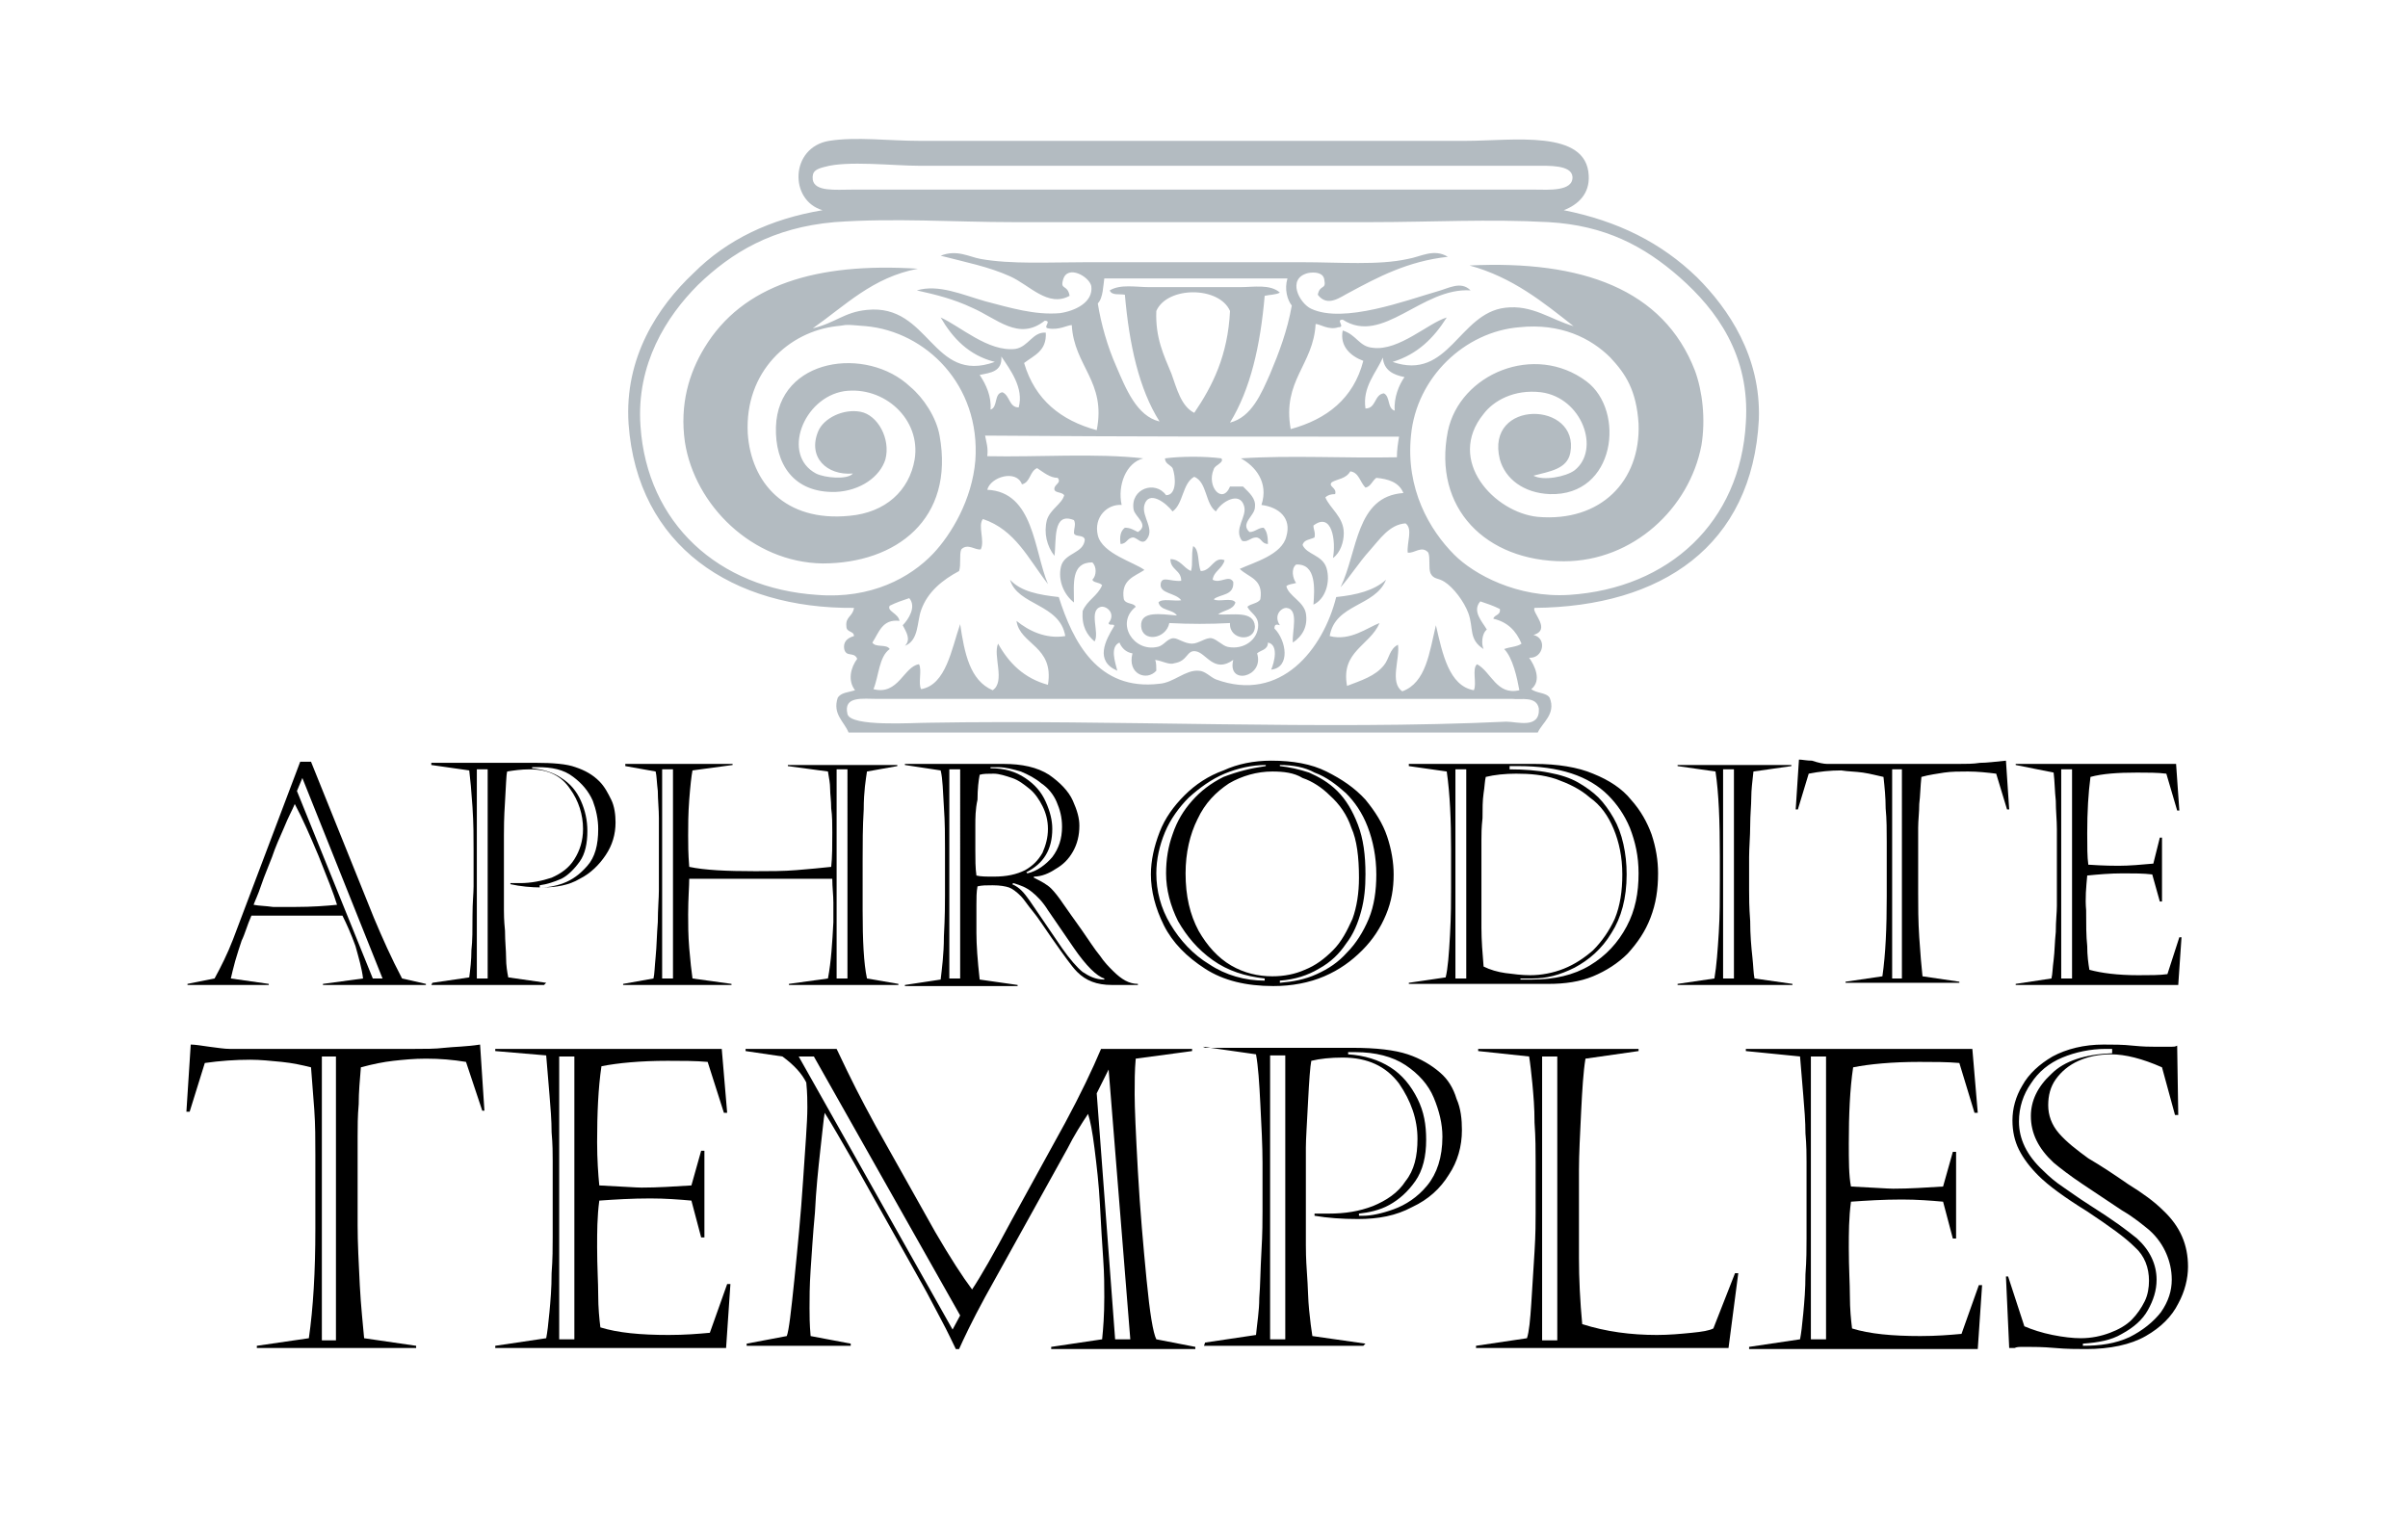
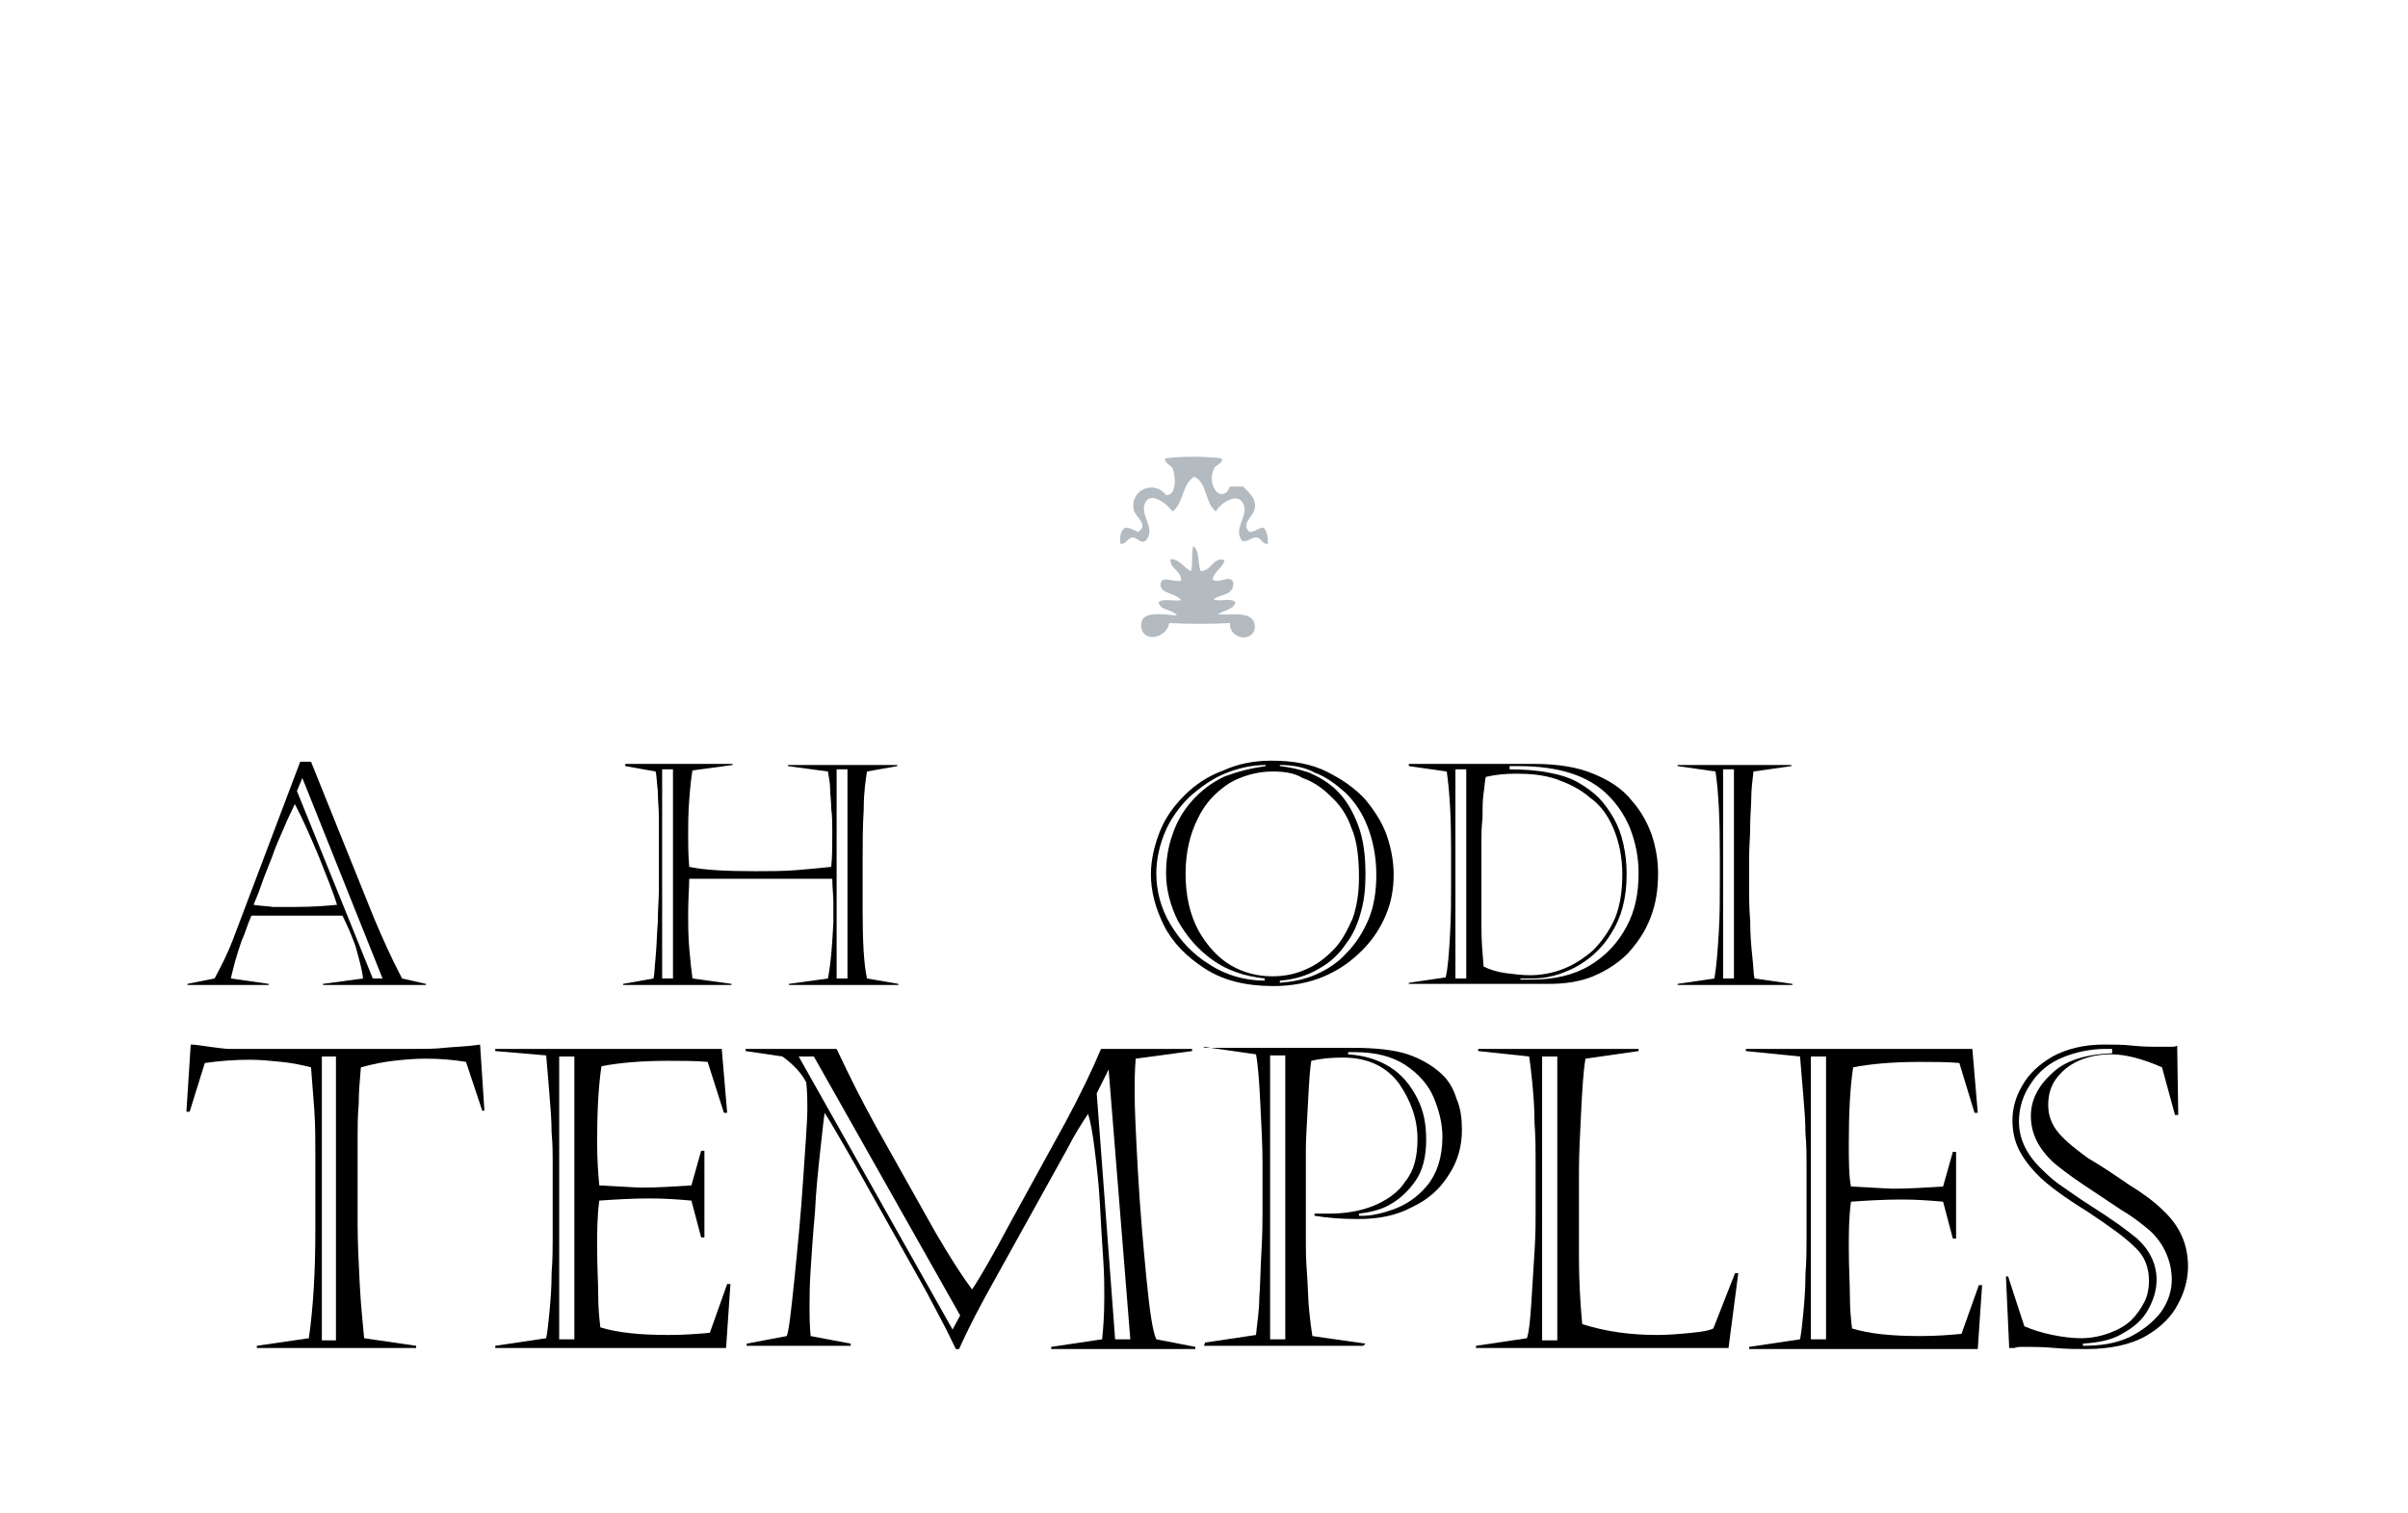
<svg xmlns="http://www.w3.org/2000/svg" version="1.1" id="Layer_1" x="0px" y="0px" viewBox="0 0 222.2 139.6" style="enable-background:new 0 0 222.2 139.6;" xml:space="preserve" width="222.2" height="139.6">
  <style type="text/css">
	.st0{fill:#B3BBC1;}
</style>
  <g>
    <g>
      <path class="st0" d="M104.6,47c0.1,0.7,1.5,1.4,0.4,2.1c-0.4-0.2-0.7-0.4-1.2-0.4c-0.4,0.3-0.5,0.8-0.4,1.5c0.6,0,0.6-0.6,1.2-0.6    c0.4,0.1,0.7,0.6,1.1,0.3c1-1-0.4-2.2-0.1-3.3c0.4-1.4,2-0.2,2.6,0.6c1-0.7,0.9-2.6,2-3.2c1.2,0.5,1,2.5,2,3.2    c0.5-0.9,2.2-1.9,2.6-0.5c0.3,1-1,2.1-0.2,3.2c0.5,0.2,0.8-0.3,1.3-0.3c0.5,0,0.5,0.6,1.1,0.6c0-0.7-0.1-1.2-0.4-1.5    c-0.5,0-0.8,0.4-1.3,0.4c-0.9-0.8,0.5-1.5,0.5-2.3c0.1-0.8-0.5-1.3-1.1-1.9c-0.4,0-0.8,0-1.2,0c-0.7,1.7-2.2,0-1.5-1.6    c0.1-0.4,1-0.6,0.7-1c-1.5-0.2-3.7-0.2-5.2,0c0,0.5,0.5,0.6,0.7,0.9c0.3,0.8,0.4,2.5-0.6,2.5C106.6,44.3,104.3,45.1,104.6,47z" />
      <path class="st0" d="M112.4,56.7c0.5-0.4,1.4-0.4,1.6-1.1c-0.3-0.5-1.6,0-2-0.3c0.6-0.5,1.9-0.3,1.8-1.6c-0.4-0.7-1.2,0.2-1.9-0.2    c0.1-0.8,0.9-1,1.1-1.8c-1-0.4-1.2,1-2.2,1c-0.3-0.7-0.1-2-0.7-2.3c-0.2,0.9,0,1.6-0.2,2.3c-0.7-0.3-1-1.1-1.9-1.1c0,1,1,1,1,2    c-1,0.1-1.8-0.5-1.9,0.3c-0.1,0.9,1.4,0.8,1.9,1.5c-0.7,0.1-1.8-0.2-2.1,0.2c0.2,0.8,1.3,0.6,1.7,1.2c-1.4-0.1-3.4-0.5-3.3,1    c0.1,1.5,2.3,1.2,2.6-0.3c1.9,0.1,3.7,0.1,5.6,0c-0.1,1.6,2.3,1.8,2.3,0.3C115.7,56.3,113.7,56.8,112.4,56.7z" />
-       <path class="st0" d="M156.6,25.6c-3.3-3.2-7.3-5.2-12.3-6.2c1.3-0.5,2.4-1.5,2.3-3.2c-0.2-4.3-7-3.2-11.4-3.2c-16.4,0-34,0-50.3,0    c-2.9,0-5.9-0.4-8.4,0c-3.6,0.6-3.7,5.5-0.6,6.4c-4.8,0.8-8.8,2.7-11.9,5.8c-3.3,3.1-6.4,7.8-6,13.9c0.8,11.3,9.6,17.1,20.8,17    c-0.1,0.8-0.8,0.8-0.7,1.7c0,0.6,0.7,0.4,0.7,0.9c-0.7,0.2-1,0.6-0.9,1.2c0.2,0.8,0.9,0.2,1.2,0.9c-0.6,0.8-0.9,2-0.2,2.9    c-0.6,0.2-1.3,0.2-1.6,0.7c-0.5,1.5,0.6,2.2,1,3.2h63.6c0.4-0.9,1.7-1.7,1.1-3.2c-0.3-0.5-1.2-0.4-1.7-0.8c1-0.8,0.3-2.2-0.2-2.9    c1.3,0.1,1.7-1.8,0.4-2.1c1.7-0.5-0.2-2.1,0.1-2.5c11.7-0.1,20.1-5.7,20.7-17.4C162.5,32.9,159.5,28.5,156.6,25.6z M75,16.6    c-0.1-0.8,0.3-1,1.1-1.2c2.1-0.6,6.3-0.1,8.8-0.1c19,0,37.7,0,56.8,0c1.2,0,3.3-0.1,3.4,1c0.1,1.4-2.3,1.2-3.4,1.2    c-20.9,0-41.8,0-63.1,0C77.1,17.5,75.2,17.7,75,16.6z M142,65.4c0.1,1.9-2,1.2-3,1.2c-17,0.8-36.2-0.2-53.3,0.1    c-1.5,0-7.2,0.4-7.5-0.8c-0.4-1.7,1.4-1.4,2.8-1.4c19.3,0,38.8,0,58.6,0C140.3,64.6,141.8,64.2,142,65.4z M82.1,55.9    c0.6-0.3,1.2-0.5,1.8-0.7c0.7,0.8-0.1,2-0.6,2.5c0.3,0.6,0.8,1.3,0.2,1.9c1.3-0.5,1.1-2.2,1.5-3.3c0.6-1.7,2-2.8,3.5-3.6    c0.2-0.6,0-1.5,0.2-2c0.6-0.6,1.3,0.1,1.8,0c0.4-0.8-0.3-2.2,0.2-2.8c3,1,4.2,3.7,6,6c-1.3-3.1-1.3-8.5-5.6-8.7    c0.3-1.2,2.7-1.9,3.2-0.5c0.8-0.2,0.7-1.2,1.4-1.5c0.6,0.4,1.2,0.9,1.9,0.9c0.4,0.5-0.4,0.6-0.3,1.1c0.1,0.3,0.7,0.2,0.9,0.5    c-0.2,0.8-1.3,1.3-1.6,2.3c-0.3,1.2,0,2.4,0.7,3.3c0.2-1.4-0.2-4.1,1.8-3.3c0.2,0.4,0,0.7,0,1.2c0.1,0.4,0.9,0.1,1,0.6    c-0.1,1.3-1.9,1.2-2.2,2.5c-0.3,1.3,0.3,2.6,1.2,3.3c0-1.7-0.3-3.7,1.7-3.7c0.4,0.4,0.4,1.2,0,1.6c0.1,0.3,0.6,0.2,0.9,0.5    c-0.4,1-1.4,1.4-1.8,2.4c-0.1,1.4,0.4,2.2,1.1,2.8c0.5-0.8-0.6-2.9,0.6-3.2c0.5-0.1,1.4,0.6,0.7,1.5c0,0.3,0.6,0,0.5,0.3    c-0.8,1.3-1.8,3.2,0.3,4.1c-0.2-0.8-0.7-2.2,0.2-2.6c0.2,0.5,0.6,0.9,1.2,1c-0.5,1.9,1.3,2.6,2.2,1.6c0-0.4,0-0.7-0.1-1    c0.7,0.1,1.3,0.5,1.8,0.3c1.2-0.2,1.1-1.2,1.9-1.1c1,0.1,1.7,2.1,3.5,0.8c-0.6,2.4,2.9,1.6,2.2-0.6c0.3-0.3,1-0.3,1-1    c1,0.2,0.6,1.8,0.3,2.5c1.8-0.2,1.4-2.7,0.3-3.8c0-0.4,0.2-0.4,0.5-0.3c-0.6-0.9,0.1-1.6,0.6-1.6c1.2,0.1,0.5,2.2,0.6,3.2    c0.9-0.6,1.4-1.5,1.2-2.7c-0.2-1.1-1.6-1.6-1.8-2.5c0.2-0.2,0.6-0.2,0.9-0.3c-0.3-0.4-0.5-1.3,0-1.7c1.9-0.1,1.7,2.3,1.6,3.7    c1.1-0.5,1.6-2.1,1.2-3.4c-0.4-1.2-1.8-1.2-2.2-2.1c0.1-0.5,0.7-0.5,1.1-0.7c0.1-0.5-0.1-0.7-0.1-1.1c1.7-1.3,2.1,1.4,1.8,3    c0.7-0.5,1-1.5,1-2.3c0-1.5-1.3-2.3-1.7-3.3c0.2-0.2,0.5-0.3,0.9-0.3c0.2-0.6-0.7-0.7-0.3-1.1c0.5-0.3,1.3-0.3,1.7-1    c0.8,0.1,0.9,1,1.4,1.5c0.5-0.1,0.6-0.6,1-0.9c1.1,0.1,2.1,0.4,2.5,1.4c-4.4,0.3-4.2,5.4-5.8,8.7c0.9-1,1.7-2.3,2.7-3.4    c0.9-1,1.8-2.4,3.3-2.5c0.7,0.5,0.1,1.8,0.2,2.7c0.6,0.1,1.3-0.7,1.9,0c0.2,0.5,0,1.4,0.2,1.9c0.3,0.6,0.7,0.4,1.3,0.8    c0.8,0.5,1.8,1.8,2.2,2.9c0.5,1.4,0,2.4,1.4,3.3c-0.2-0.4-0.2-1.4,0.3-1.8c-0.4-0.7-1.4-1.7-0.6-2.6c0.6,0.2,1.2,0.4,1.8,0.7    c0.1,0.6-0.5,0.5-0.6,0.9c1.3,0.3,2.1,1.1,2.6,2.3c-0.4,0.3-1.1,0.3-1.6,0.5c0.8,0.8,1.2,2.7,1.4,3.8c-2.1,0.5-2.6-1.7-3.9-2.4    c-0.5,0.4,0,1.8-0.3,2.4c-2.3-0.4-2.9-3.4-3.5-6c-0.6,2.5-0.9,5.3-3.1,6.1c-1.2-0.8-0.2-3-0.4-4.3c-0.8,0.4-0.8,1.3-1.3,1.9    c-0.8,1-2.1,1.4-3.4,1.9c-0.6-3.2,2.1-3.7,3-5.8c-1.1,0.4-2.7,1.7-4.6,1.2c0.5-3,4.2-2.7,5.2-5.2c-1.1,1-2.7,1.4-4.6,1.6    c-1.2,4.8-5.1,9.8-11.1,7.6c-0.5-0.2-1-0.8-1.6-0.8c-1.2-0.1-2.3,1.1-3.6,1.2c-5.7,0.7-8-3.9-9.3-8c-1.8-0.2-3.5-0.5-4.5-1.6    c0.7,2.4,4.6,2.2,5.1,5.2c-1.8,0.3-3.4-0.5-4.5-1.4c0.3,2.2,3.5,2.3,2.9,5.9c-2.2-0.6-3.6-2-4.6-3.8c-0.5,1.1,0.7,3.5-0.5,4.3    c-2.1-0.9-2.6-3.4-3-6.1c-0.8,2.3-1.3,5.6-3.6,6c-0.3-0.5,0.1-1.8-0.2-2.3c-1.4,0.2-1.9,2.9-4.2,2.3c0.5-1.2,0.5-3,1.5-3.7    c-0.3-0.5-1.3-0.1-1.6-0.6c0.6-0.9,0.9-2.2,2.5-2C82.9,56.6,81.8,56.4,82.1,55.9z M92.4,32.9c0.8,1.2,2.1,2.9,1.6,4.7    c-0.9,0-0.8-1.1-1.5-1.4c-0.8,0.1-0.4,1.4-1.1,1.6c0.1-1.2-0.4-2.3-1-3.2C91.4,34.4,92.5,34.3,92.4,32.9z M119.2,28.2    c-0.4,2.3-1.2,4.4-2,6.3c-0.8,1.8-1.7,4-3.7,4.5c1.9-3.1,2.8-7.1,3.2-11.7c0.4-0.1,1.1-0.1,1.4-0.3c-0.9-0.8-2.4-0.5-3.7-0.5    c-2.7,0-5.5,0-8.3,0c-1.3,0-2.7-0.3-3.7,0.3c0.2,0.5,0.9,0.3,1.4,0.4c0.4,4.6,1.3,8.7,3.2,11.7c-2.1-0.5-3.1-3-4-5.1    c-0.8-1.8-1.4-3.9-1.7-5.8c0.5-0.5,0.5-1.7,0.6-2.3c4,0,12.5,0,16.9,0C118.5,26.7,118.8,27.7,119.2,28.2z M110.2,38.1    c-1.2-0.6-1.6-2.2-2.1-3.6c-0.7-1.7-1.5-3.3-1.4-5.8c1-2.3,5.8-2.3,6.8,0C113.3,32.8,111.9,35.6,110.2,38.1z M129.1,40.3    c-0.1,0.6-0.2,1.2-0.2,1.9c-4.8,0.1-9.8-0.2-14.4,0.1c1.3,0.7,2.6,2.2,1.9,4.3c1.6,0.2,2.8,1.2,2.3,2.9c-0.4,1.7-3,2.4-4.3,3    c0.8,0.8,2.2,0.9,1.9,2.8c-0.2,0.4-0.9,0.4-1.2,0.7c0.3,0.6,1,0.8,1,1.7c0,1.3-1.3,2.3-2.8,2c-0.5-0.1-1-0.7-1.5-0.8    c-0.5-0.1-1.2,0.5-1.8,0.5c-0.7,0-1.3-0.5-1.7-0.5c-0.6,0-0.9,0.7-1.5,0.8c-2.2,0.5-3.9-2.2-2-3.7c-0.2-0.4-0.9-0.2-1.1-0.7    c-0.3-1.8,1-2.1,1.9-2.7c-0.9-0.7-3.9-1.5-4.3-3.2c-0.4-1.7,0.9-2.9,2.2-2.8c-0.4-1.8,0.4-3.9,2-4.3c-4.4-0.5-9.7-0.1-14.4-0.2    c0.1-0.8-0.1-1.3-0.2-1.9C103.8,40.3,116.4,40.3,129.1,40.3z M128.7,37.9c-0.7-0.2-0.4-1.3-1-1.6c-0.9,0.1-0.7,1.4-1.7,1.4    c-0.3-2,1-3.3,1.6-4.7c0.1,1.2,1,1.6,2,1.8C129.1,35.5,128.6,36.7,128.7,37.9z M161.1,39c-0.5,9.2-7.1,15.3-16.3,15.9    c-4.8,0.3-8.8-1.9-10.6-3.7c-2.3-2.3-4.5-6.1-4-11c0.5-5.4,5-9.6,10-10c3.8-0.4,6.6,1,8.4,2.8c1.4,1.5,2.4,3,2.6,6.1    c0.2,5.3-3.5,9.1-9.3,8.6c-4-0.4-8.5-5.2-5-9.5c0.9-1.2,2.8-2.3,5.3-2c3.8,0.5,5.5,5.3,3.1,7.2c-0.8,0.6-2.9,1-3.8,0.5    c1.5-0.4,3.1-0.6,3.4-2.1c0.9-4.8-7.9-5-6.5,0.6c0.5,1.8,2.2,3.1,4.6,3.2c6.1,0.2,7-7.7,3.4-10.4c-4.8-3.6-11.7-0.7-12.8,4.6    c-1.4,7.1,3.5,12,10.7,12c6.4,0,11.6-4.9,12.7-10.7c0.4-2.4,0.1-5-0.6-6.9c-2.9-7.5-10.4-10.2-20.8-9.7c4,1.1,6.8,3.4,9.6,5.6    c-2.1-0.6-3.8-2-6.3-1.7c-4.3,0.5-5.2,6.8-10.4,5c2.3-0.7,3.8-2.2,5-4.1c-1.7,0.5-4.4,3.1-6.8,2.8c-1.3-0.1-1.5-1.2-2.8-1.6    c-0.3,1.5,0.8,2.4,1.9,2.8c-0.9,3.5-3.4,5.4-6.7,6.3c-0.8-4.5,2.1-5.9,2.3-9.7c0.4,0,1.2,0.6,2.1,0.3c0.7,0-0.3-0.7,0.4-0.7    c3.7,2.4,7.3-3,11.8-2.7c-0.9-0.9-2-0.2-3.1,0.1c-2.8,0.8-8.6,3-11.6,1.6c-1.1-0.5-2.3-2.8-0.3-3.3c0.5-0.1,1.4-0.1,1.5,0.6    c0.2,1-0.4,0.4-0.6,1.4c0.9,1.2,2.1,0.2,2.9-0.2c2.6-1.4,5.4-2.9,9.1-3.3c-1.3-0.8-2.5,0-3.7,0.2c-2.7,0.6-6.3,0.3-9.7,0.3    c-6.6,0-13.4,0-20,0c-3.4,0-6.9,0.2-9.7-0.3c-1.1-0.2-2.2-0.9-3.7-0.3c2.3,0.6,4.4,1,6.4,1.9c1.8,0.8,3.5,2.9,5.5,1.8    c-0.2-1.1-0.9-0.5-0.6-1.5c0.4-1.4,2.4-0.3,2.6,0.6c0.2,1.5-1.5,2.3-2.9,2.5c-2.3,0.2-4.6-0.5-6.9-1.1c-2.1-0.6-4.3-1.6-6.3-1    c1.8,0.4,3.4,0.8,5.1,1.6c2.3,1,4.3,3.1,6.7,1.2c0.7,0-0.2,0.6,0.3,0.7c1,0.2,1.8-0.3,2.2-0.3c0.2,3.8,3.2,5.2,2.3,9.7    c-3.3-0.9-5.7-2.8-6.7-6.2c0.9-0.7,2.1-1.1,2-2.8c-1.2-0.1-1.6,1.3-2.8,1.5c-2.5,0.3-5.1-2.1-6.9-2.9c1.1,1.9,2.6,3.5,5,4.1    c-5.8,2.1-6-5.4-11.8-4.8c-2.1,0.2-2.9,1.2-5,1.7c3-2.1,5.5-4.7,9.7-5.5c-9.4-0.6-16.2,1.5-19.7,7.3c-1.4,2.3-2.3,5.2-1.8,8.7    c0.9,5.8,6.2,11.1,12.7,11.2c6.8,0,12.2-4.1,10.8-11.8c-0.3-1.7-1.5-3.5-2.7-4.5C80,31.9,71.8,33,71.6,39.4    c-0.1,3.4,1.6,6.1,5.5,6c2.3-0.1,4.1-1.4,4.6-3c0.5-1.9-0.7-4.1-2.3-4.4c-1.6-0.3-3.4,0.6-3.9,1.8c-1,2.4,0.8,4.1,3.2,3.9    c-0.5,0.6-2.6,0.4-3.4,0c-3.2-1.7-1.2-7,2.6-7.6c3.7-0.5,7.1,2.6,6.5,6.3c-0.5,2.9-2.7,4.9-6,5.2c-6,0.6-9.1-3.1-9.4-7.6    c-0.3-5.7,3.8-9.4,8.2-9.9c1.1-0.1,0.4-0.2,2.7,0c5.5,0.5,10.6,5.4,10.1,12.4c-0.3,3.6-2.2,6.8-3.9,8.6c-2.1,2.2-5.7,4.2-10.7,3.8    c-9.1-0.6-15.7-6.6-16.3-15.6c-0.4-5.7,2.4-10.1,5.3-13c3.1-3,6.9-5.3,12.6-5.8c5.5-0.4,11.1,0,16.5,0c11.4,0,21.8,0,33,0    c5.5,0,10.9-0.3,16.4,0c5.2,0.3,8.8,2.2,12.1,5.1C158.4,28.6,161.5,32.8,161.1,39z" />
    </g>
    <g>
      <path d="M28.7,70.3l5.8,14.4c0.8,1.9,1.6,3.7,2.6,5.6l2.2,0.5v0.1h-9.5v-0.1l3.7-0.5c-0.1-0.9-0.4-1.9-0.7-3    c-0.4-1.1-0.8-2-1.2-2.8h-8.4c-0.4,0.9-0.6,1.7-0.9,2.3c-0.2,0.6-0.4,1.2-0.6,1.9c-0.2,0.7-0.3,1.2-0.4,1.6l3.5,0.5v0.1h-7.5v-0.1    l2.5-0.5c0.6-1.1,1.2-2.3,1.7-3.6l6.2-16.4H28.7z M27.2,74.2c-0.2,0.5-0.6,1.2-1,2.2c-0.4,0.9-0.8,1.8-1.1,2.7    c-0.3,0.8-0.7,1.7-1,2.6c-0.3,0.9-0.6,1.5-0.7,1.8c0.5,0.1,1.1,0.1,1.8,0.2c0.7,0,1.4,0,2,0c1.6,0,2.9-0.1,3.9-0.2    c-0.3-1-0.9-2.5-1.7-4.5C28.6,77.1,27.9,75.5,27.2,74.2z M27.4,73l7,17.3h0.9l-7.4-18.5L27.4,73z" />
-       <path d="M39.8,70.4h9.7c1.5,0,2.8,0.1,3.6,0.4c0.9,0.3,1.6,0.7,2.2,1.3c0.5,0.5,0.8,1.1,1.1,1.7s0.4,1.4,0.4,2.1    c0,1.1-0.3,2.1-0.9,3c-0.6,0.9-1.4,1.7-2.4,2.2c-1,0.6-2.2,0.8-3.5,0.8c-1,0-2-0.1-2.9-0.3v-0.1c0.2,0,0.5,0,0.9,0    c1,0,2-0.2,2.9-0.5c0.9-0.4,1.6-0.9,2.1-1.7c0.5-0.8,0.8-1.7,0.8-2.8c0-1.3-0.4-2.6-1.2-3.7c-0.8-1.2-2-1.8-3.7-1.8    c-0.8,0-1.5,0.1-2.1,0.2c-0.1,0.4-0.1,1.3-0.2,2.8c-0.1,1.5-0.1,2.5-0.1,3.1V84c0,0.3,0,0.9,0.1,1.9c0,1,0.1,1.8,0.1,2.5    c0,0.7,0.1,1.3,0.2,1.8l3.5,0.5l-0.2,0.2H39.8l0.1-0.2l3.4-0.5c0.1-0.8,0.2-1.6,0.2-2.5c0.1-0.9,0.1-1.9,0.1-3.2    c0-1.2,0.1-2.1,0.1-2.7v-3.3c0-1.2,0-2.5-0.1-4c-0.1-1.5-0.2-2.6-0.3-3.4l-3.5-0.5L39.8,70.4z M44,71v19.3h1V71H44z M49.6,70.8    h-0.5v0.1c1,0.1,2,0.4,2.7,0.9c0.8,0.5,1.4,1.2,1.8,2.1c0.4,0.9,0.6,1.8,0.6,2.8c0,1.1-0.2,2.1-0.7,2.8c-0.5,0.7-1.1,1.3-1.7,1.6    c-0.7,0.3-1.3,0.5-2,0.6v0.2H50c0.5,0,1.2-0.1,2-0.4c0.8-0.3,1.5-0.8,2.2-1.6c0.7-0.8,1-1.9,1-3.4c0-0.9-0.2-1.8-0.5-2.6    c-0.4-0.9-1-1.6-1.8-2.2C52,71,50.9,70.8,49.6,70.8z" />
      <path d="M57.5,70.5h10.1v0.1l-3.7,0.5c-0.1,0.5-0.2,1.4-0.3,2.7c-0.1,1.3-0.1,2.4-0.1,3.3c0,0.8,0,1.7,0.1,2.9    c1.4,0.3,3.4,0.4,6.1,0.4c1.3,0,2.6,0,3.8-0.1c1.2-0.1,2.3-0.2,3.2-0.3c0.1-0.9,0.1-2,0.1-3.2c0-0.7,0-1.5-0.1-2.2    c0-0.7-0.1-1.3-0.1-1.8c0-0.5-0.1-1-0.2-1.6l-3.7-0.5v-0.1h10.1v0.1l-2.8,0.5c-0.1,0.7-0.3,1.8-0.3,3.5c-0.1,1.6-0.1,3.2-0.1,4.7    V84c0,2.8,0.1,4.9,0.4,6.3l2.9,0.5v0.1H72.8v-0.1l3.6-0.5c0.3-1.6,0.4-3.3,0.5-5.2c0-0.5,0-1.1,0-1.8c0-0.7-0.1-1.4-0.1-2.2H63.6    c0,0.7-0.1,1.8-0.1,3.3c0,0.9,0,1.9,0.1,3.1c0.1,1.2,0.2,2.1,0.3,2.8l3.6,0.5v0.1H57.5v-0.1l2.8-0.5c0.1-0.4,0.1-1,0.2-2    c0.1-1,0.1-2,0.2-3.2c0-1.2,0.1-2.2,0.1-3v-5.1c0-0.1,0-0.6,0-1.5c0-0.8-0.1-1.7-0.1-2.5c-0.1-0.8-0.1-1.4-0.2-1.8l-2.8-0.5V70.5z     M61.1,71v19.3h1V71H61.1z M77.2,71v19.3h1V71H77.2z" />
-       <path d="M87.2,82.6v-4.3c0-1.1,0-2.4-0.1-3.8C87,73,87,71.9,86.8,71.1l-3.3-0.5v-0.1h9.1c1.7,0,3.1,0.3,4.2,1    c1,0.7,1.8,1.5,2.2,2.4c0.4,0.9,0.6,1.6,0.6,2.3c0,0.9-0.2,1.7-0.6,2.4c-0.4,0.7-0.9,1.2-1.6,1.6c-0.6,0.4-1.3,0.7-2,0.7V81    c0.6,0.3,1.2,0.6,1.6,1c0.3,0.3,0.7,0.8,1.1,1.4c0.4,0.6,1,1.4,1.7,2.4c0.7,1,1.2,1.8,1.7,2.4c0.4,0.6,0.8,1,1.2,1.4    c0.8,0.8,1.5,1.2,2.3,1.2v0.1h-2.4c-1.4,0-2.4-0.4-3.2-1.2c-0.3-0.3-0.6-0.7-0.9-1.1c-0.3-0.4-0.8-1.1-1.5-2.1    c-0.7-1-1.2-1.8-1.7-2.4c-0.5-0.6-0.8-1.1-1.1-1.4c-0.4-0.4-0.8-0.7-1.1-0.8c-0.3-0.1-0.8-0.2-1.5-0.2c-0.6,0-1,0-1.4,0.1    c-0.1,0.5-0.1,1.1-0.1,1.7v2.6c0,1.1,0.1,2.5,0.3,4.3l3.5,0.5v0.1H83.5v-0.1l3.3-0.5c0.1-0.9,0.3-2.3,0.3-4    C87.2,84.6,87.2,83.3,87.2,82.6z M87.6,71v19.3h1V71H87.6z M90,76.2v2.3c0,0.8,0,1.6,0.1,2.3c0.4,0.1,0.9,0.1,1.6,0.1    c1.2,0,2.1-0.2,2.9-0.6c0.7-0.4,1.2-0.9,1.6-1.6c0.3-0.7,0.5-1.4,0.5-2.2c0-0.8-0.2-1.5-0.5-2.1c-0.3-0.6-0.7-1.2-1.2-1.6    c-0.5-0.4-1-0.8-1.6-1c-0.6-0.2-1.2-0.4-1.7-0.4c-0.5,0-1,0-1.3,0.1c-0.1,0.5-0.2,1.3-0.2,2.3C90,74.7,90,75.5,90,76.2z     M91.4,70.8v0.1c1.3,0,2.3,0.3,3.2,0.9c0.9,0.6,1.5,1.3,1.9,2.2c0.4,0.9,0.6,1.7,0.6,2.5c0,1.9-0.8,3.2-2.4,4l0.1,0.1    c0.9-0.2,1.7-0.8,2.3-1.5c0.6-0.8,0.9-1.7,0.9-2.8c0-0.9-0.2-1.6-0.5-2.3c-0.3-0.7-0.8-1.3-1.4-1.7c-0.6-0.5-1.2-0.8-1.9-1.1    c-0.7-0.2-1.4-0.4-2.1-0.4H91.4z M95,83.1l3,4.4c0.7,1,1.4,1.8,1.9,2.2c0.6,0.4,1.2,0.7,2,0.7v-0.1c-0.7-0.2-1.7-1.2-2.8-2.8    l-2.4-3.5c-0.5-0.8-1-1.3-1.5-1.7c-0.5-0.4-1-0.6-1.7-0.8l-0.1,0.1C94.1,81.9,94.5,82.4,95,83.1z" />
      <path d="M117.3,70.2c2,0,3.7,0.3,5.1,1c1.4,0.7,2.6,1.5,3.6,2.6c0.9,1.1,1.6,2.2,2,3.4c0.4,1.2,0.6,2.4,0.6,3.5    c0,1.3-0.2,2.5-0.7,3.7c-0.5,1.2-1.2,2.3-2.2,3.3c-1,1-2.1,1.8-3.5,2.4c-1.4,0.6-3,0.9-4.7,0.9c-2.5,0-4.6-0.5-6.3-1.6    c-1.7-1.1-3-2.4-3.8-4c-0.8-1.6-1.2-3.2-1.2-4.7c0-1.3,0.3-2.6,0.8-3.9c0.5-1.3,1.3-2.4,2.3-3.4c1-1,2.2-1.8,3.6-2.3    C114.2,70.5,115.7,70.2,117.3,70.2z M116.8,70.7v-0.1c-1.3,0-2.6,0.3-3.8,0.8c-1.2,0.5-2.3,1.3-3.3,2.2c-0.9,0.9-1.7,2-2.2,3.2    c-0.5,1.2-0.8,2.5-0.8,3.8c0,1.6,0.4,3.2,1.3,4.7c0.9,1.5,2.1,2.8,3.6,3.7c1.5,1,3.3,1.5,5.1,1.5v-0.2c-1.8-0.2-3.4-0.7-4.8-1.7    c-1.4-1-2.4-2.2-3.2-3.6c-0.7-1.4-1.1-2.9-1.1-4.4c0-1.3,0.2-2.5,0.6-3.6c0.4-1.2,1-2.2,1.8-3.1c0.8-0.9,1.7-1.6,2.9-2.2    C114.2,71.2,115.4,70.9,116.8,70.7z M117.4,71.2c-1.4,0-2.8,0.4-4,1.1c-1.2,0.8-2.2,1.8-2.9,3.3c-0.7,1.4-1.1,3.1-1.1,5    c0,2.1,0.4,3.8,1.2,5.3c0.8,1.4,1.8,2.5,3,3.2c1.2,0.7,2.5,1,3.8,1c1.1,0,2.1-0.2,3-0.6c1-0.4,1.8-1,2.6-1.8    c0.8-0.8,1.3-1.8,1.8-2.9c0.4-1.1,0.6-2.4,0.6-3.8c0-1.9-0.2-3.5-0.7-4.6c-0.4-1.2-1.1-2.2-2-3c-0.7-0.7-1.6-1.3-2.5-1.6    C119.4,71.3,118.4,71.2,117.4,71.2z M118.1,70.6v0.1c0.9,0.1,1.8,0.3,2.7,0.6c0.9,0.4,1.8,0.9,2.6,1.7c0.8,0.8,1.4,1.8,1.9,3.1    c0.5,1.3,0.7,2.8,0.7,4.6c0,1.2-0.1,2.3-0.4,3.4c-0.3,1.1-0.7,2.1-1.4,3c-0.6,0.9-1.4,1.7-2.5,2.3c-1,0.6-2.2,1-3.6,1.1v0.2    c1.2-0.1,2.3-0.3,3.4-0.8c1.1-0.5,2-1.1,2.8-2c0.8-0.8,1.5-1.9,2-3.1c0.5-1.2,0.7-2.6,0.7-4.1c0-1.6-0.3-3.1-0.8-4.4    c-0.5-1.3-1.2-2.3-2-3.1c-0.9-0.8-1.8-1.5-2.9-1.9C120.4,70.8,119.3,70.6,118.1,70.6z" />
      <path d="M130.1,70.5h11.5c2.1,0,4,0.3,5.4,0.9c1.5,0.6,2.7,1.4,3.5,2.4c0.9,1,1.5,2.1,1.9,3.2c0.4,1.2,0.6,2.4,0.6,3.6    c0,1.5-0.2,2.8-0.7,4.1c-0.5,1.3-1.2,2.3-2.1,3.3c-0.9,0.9-2,1.6-3.2,2.1c-1.2,0.5-2.6,0.7-4.1,0.7H130v-0.1l3.4-0.5    c0.2-0.8,0.3-2.1,0.4-3.9c0.1-1.8,0.1-3.3,0.1-4.3v-3.6c0-2.7-0.1-5.1-0.4-7.2l-3.5-0.5V70.5z M134.3,71v19.3h1V71H134.3z     M136.7,77.5v8.1c0,1.2,0.1,2.4,0.2,3.6c0.6,0.3,1.3,0.5,2,0.6c0.8,0.1,1.5,0.2,2.3,0.2c1,0,2.1-0.2,3.1-0.6c1-0.4,1.9-1,2.7-1.7    c0.8-0.8,1.5-1.8,2-2.9c0.5-1.2,0.7-2.6,0.7-4.1c0-1.6-0.3-3-0.8-4.2c-0.5-1.2-1.2-2.2-2.2-2.9c-0.9-0.8-2-1.3-3.1-1.7    c-1.2-0.4-2.4-0.5-3.7-0.5c-1,0-2,0.1-2.8,0.3c-0.1,0.4-0.1,0.9-0.2,1.5c-0.1,0.7-0.1,1.4-0.1,2.3C136.7,76.4,136.7,77,136.7,77.5    z M139.3,70.8V71c1.3,0,2.6,0.1,3.6,0.3c1.1,0.2,2,0.5,2.7,0.9c0.7,0.4,1.4,0.9,1.9,1.4c0.5,0.5,1,1.2,1.4,1.9    c0.4,0.7,0.7,1.5,0.9,2.4c0.2,0.9,0.3,1.8,0.3,2.8c0,2.2-0.5,4-1.4,5.4c-0.9,1.5-2.1,2.5-3.4,3.2c-1.4,0.7-2.6,1-3.9,1h-1.1v0.1    h1.1c2,0,3.8-0.4,5.3-1.3c1.5-0.9,2.6-2.1,3.4-3.6c0.8-1.5,1.1-3.1,1.1-4.9c0-1.6-0.3-2.9-0.8-4.2c-0.5-1.2-1.2-2.2-2-3    c-1.8-1.8-4.5-2.7-8.3-2.7H139.3z" />
      <path d="M165.3,90.9h-10.5v-0.1l3.4-0.5c0.2-1.2,0.3-2.6,0.4-4.2c0.1-1.6,0.1-3.2,0.1-4.8v-2.3c0-3.2-0.1-5.8-0.4-7.8l-3.5-0.5    v-0.1h10.5v0.1l-3.5,0.5c-0.1,0.9-0.2,1.7-0.2,2.4c0,0.7-0.1,1.6-0.1,2.6c0,1-0.1,2-0.1,2.9v3.1c0,0.6,0,1.5,0.1,2.8    c0,1.3,0.1,2.4,0.2,3.3c0.1,0.9,0.1,1.6,0.2,2l3.5,0.5V90.9z M159,71v19.3h1V71H159z" />
-       <path d="M168.6,70.5h12.1c0.7,0,1.4,0,2-0.1c0.6,0,1.4-0.1,2.4-0.2l0.3,4.5h-0.2l-1-3.3c-0.8-0.1-1.7-0.2-2.6-0.2    c-0.8,0-1.5,0-2.2,0.1c-0.6,0.1-1.4,0.2-2.1,0.4c-0.1,0.9-0.1,1.7-0.2,2.5c0,0.8-0.1,1.5-0.1,2.2c0,0.7,0,1.1,0,1.4v4.6    c0,1.2,0,2.6,0.1,4.1c0.1,1.5,0.2,2.7,0.3,3.6l3.4,0.5v0.1h-10.5v-0.1l3.4-0.5c0.3-2.1,0.4-4.5,0.4-7.4v-5c0-1,0-2.1-0.1-3.1    c0-1-0.1-2-0.2-2.9c-0.5-0.1-1.2-0.3-1.9-0.4c-0.7-0.1-1.4-0.1-2-0.2c-1,0-2,0.1-3,0.3l-1,3.3h-0.2l0.3-4.6c0.3,0,0.7,0.1,1.2,0.1    C167.8,70.4,168.3,70.5,168.6,70.5z M174.6,71v19.3h0.9V71H174.6z" />
-       <path d="M186,70.6v-0.1h14.8l0.3,4.3h-0.2l-1-3.4c-0.8-0.1-1.7-0.1-2.7-0.1c-1.8,0-3.2,0.1-4.3,0.4c-0.2,1.5-0.3,3.2-0.3,5.2    c0,1.2,0,2.2,0.1,2.9c1.5,0.1,2.4,0.1,2.8,0.1c1,0,2.1-0.1,3.2-0.2l0.6-2.4h0.2v5.9h-0.2l-0.7-2.5c-0.8-0.1-1.7-0.1-2.7-0.1    c-1.2,0-2.3,0.1-3.3,0.2c-0.1,1.1-0.2,2.1-0.1,3.2c0,1.3,0,2.4,0.1,3.3c0,0.9,0.1,1.6,0.2,2.2c1.1,0.3,2.6,0.5,4.5,0.5    c1.1,0,2,0,2.7-0.1l1.1-3.4h0.2l-0.3,4.4h-15v-0.1l3.3-0.5c0.1-0.4,0.1-1,0.2-1.7c0.1-0.8,0.1-1.7,0.2-2.6c0-1,0.1-1.8,0.1-2.4    c0-0.7,0-1.2,0-1.7v-3.5c0-0.4,0-1.1,0-1.9c0-0.8-0.1-1.7-0.1-2.6c-0.1-0.9-0.1-1.8-0.2-2.6L186,70.6z M190.2,71v19.3h1V71H190.2z    " />
      <path d="M21.2,96.8h17c1,0,2,0,2.8-0.1c0.9-0.1,2-0.1,3.3-0.3l0.4,6.1h-0.2l-1.5-4.5c-1.2-0.2-2.4-0.3-3.7-0.3    c-1.1,0-2.1,0.1-3,0.2c-0.9,0.1-1.9,0.3-3,0.6c-0.1,1.2-0.2,2.3-0.2,3.4c-0.1,1.1-0.1,2.1-0.1,3c0,0.9,0,1.6,0,1.9v6.3    c0,1.6,0.1,3.5,0.2,5.5c0.1,2,0.3,3.7,0.4,4.9l4.8,0.7v0.2H23.7v-0.2l4.8-0.7c0.4-2.8,0.6-6.1,0.6-10.1v-6.8c0-1.4,0-2.8-0.1-4.2    c-0.1-1.4-0.2-2.7-0.3-3.9C27.9,98.3,27,98.1,26,98c-1-0.1-2-0.2-2.9-0.2c-1.4,0-2.8,0.1-4.2,0.3l-1.4,4.5h-0.3l0.4-6.2    c0.4,0,1,0.1,1.7,0.2C20.1,96.7,20.7,96.8,21.2,96.8z M29.7,97.5v26.2H31V97.5H29.7z" />
      <path d="M45.7,97v-0.2h20.9l0.5,5.9h-0.3L65.3,98c-1.1-0.1-2.4-0.1-3.7-0.1c-2.5,0-4.6,0.2-6.1,0.5c-0.3,2-0.4,4.4-0.4,7    c0,1.6,0.1,3,0.2,4c2.1,0.1,3.4,0.2,3.9,0.2c1.5,0,3-0.1,4.6-0.2l0.9-3.2H65v8h-0.3l-0.9-3.4c-1.1-0.1-2.4-0.2-3.8-0.2    c-1.7,0-3.3,0.1-4.7,0.2c-0.2,1.5-0.2,2.9-0.2,4.3c0,1.8,0.1,3.3,0.1,4.4c0,1.2,0.1,2.2,0.2,3c1.6,0.5,3.7,0.7,6.3,0.7    c1.5,0,2.7-0.1,3.8-0.2l1.6-4.5h0.3l-0.4,5.9H45.7v-0.2l4.7-0.7c0.1-0.5,0.2-1.3,0.3-2.4c0.1-1.1,0.2-2.2,0.2-3.6    c0.1-1.3,0.1-2.4,0.1-3.3c0-0.9,0-1.7,0-2.3v-4.8c0-0.6,0-1.5-0.1-2.6c0-1.1-0.1-2.3-0.2-3.5c-0.1-1.2-0.2-2.4-0.3-3.6L45.7,97z     M51.6,97.5v26.1H53V97.5H51.6z" />
      <path d="M68.8,96.8h8.4c0.7,1.5,1.3,2.7,1.8,3.7c0.5,1,1.1,2.1,1.8,3.4l5.5,9.8c1.4,2.4,2.5,4.1,3.4,5.3c0.8-1.2,2-3.3,3.6-6.3    l5-9.1c1.4-2.6,2.5-4.9,3.3-6.8h8.4V97l-5.2,0.7c-0.1,1.1-0.1,2.2-0.1,3.3c0,1.2,0.1,3.5,0.3,7.1c0.2,3.6,0.5,6.9,0.8,10    c0.3,3.1,0.6,4.9,0.9,5.5l3.6,0.7v0.2H97v-0.2l4.7-0.7c0.1-1,0.2-2.2,0.2-3.9c0-0.9,0-2.1-0.1-3.5c-0.1-1.4-0.2-3.1-0.3-5    c-0.1-1.9-0.3-3.6-0.5-5.2c-0.2-1.6-0.4-2.6-0.6-3.2c-0.6,0.9-1.3,2-1.9,3.2l-7.6,13.7c-1.2,2.2-2,3.9-2.4,4.8h-0.3    c-0.3-0.6-0.7-1.5-1.4-2.8c-0.7-1.3-1.2-2.3-1.6-3l-6.4-11.4c-1.1-1.9-2-3.5-2.7-4.6c-0.1,0.5-0.2,1.7-0.4,3.4    c-0.2,1.8-0.4,3.7-0.5,5.8c-0.2,2.1-0.3,3.9-0.4,5.3c-0.1,1.5-0.1,2.6-0.1,3.5c0,0.6,0,1.5,0.1,2.6l3.7,0.7v0.2h-9.6v-0.2l3.7-0.7    c0.2-0.5,0.4-2.3,0.7-5.2c0.3-3,0.6-6,0.8-9.1c0.2-3.1,0.4-5.4,0.4-6.8c0-0.5,0-1.3-0.1-2.3c-0.4-0.8-1.1-1.6-2.2-2.4L68.8,97    V96.8z M73.7,97.5l14.2,25.2l0.7-1.3L75.1,97.5H73.7z M102.3,98.7l-1.1,2.2l1.7,22.7h1.4L102.3,98.7L102.3,98.7z" />
      <path d="M111.2,96.7h13.6c2.2,0,3.9,0.2,5.1,0.6c1.2,0.4,2.2,1,3,1.7c0.7,0.6,1.2,1.4,1.5,2.4c0.4,0.9,0.5,1.9,0.5,2.9    c0,1.5-0.4,2.9-1.2,4.1c-0.8,1.3-1.9,2.3-3.4,3c-1.5,0.8-3.1,1.1-5,1.1c-1.5,0-2.8-0.1-4-0.3V112c0.3,0,0.7,0,1.3,0    c1.5,0,2.8-0.2,4.1-0.7c1.2-0.5,2.3-1.2,3-2.3c0.8-1,1.1-2.3,1.1-3.9c0-1.8-0.6-3.5-1.7-5.1c-1.2-1.6-2.9-2.4-5.2-2.4    c-1.1,0-2.1,0.1-2.9,0.3c-0.1,0.5-0.2,1.8-0.3,3.8c-0.1,2-0.2,3.4-0.2,4.2v9c0,0.4,0,1.2,0.1,2.6c0.1,1.3,0.1,2.5,0.2,3.4    c0.1,1,0.2,1.8,0.3,2.4l4.9,0.7l-0.2,0.2h-14.7l0.1-0.3l4.7-0.7c0.1-1.1,0.3-2.2,0.3-3.4c0.1-1.2,0.1-2.6,0.2-4.3    c0.1-1.7,0.1-2.9,0.1-3.7v-4.5c0-1.6-0.1-3.4-0.2-5.4c-0.1-2-0.2-3.5-0.4-4.6l-4.9-0.7L111.2,96.7z M117.2,97.4v26.2h1.4V97.4    H117.2z M125.1,97.1h-0.7v0.2c1.5,0.1,2.8,0.5,3.9,1.2c1.1,0.7,1.9,1.7,2.5,2.9c0.6,1.2,0.8,2.4,0.8,3.8c0,1.5-0.3,2.8-1,3.8    c-0.7,1-1.5,1.7-2.4,2.2c-0.9,0.5-1.9,0.7-2.8,0.8v0.2h0.4c0.7,0,1.7-0.2,2.8-0.6c1.1-0.4,2.2-1.1,3.1-2.2    c0.9-1.1,1.4-2.6,1.4-4.5c0-1.2-0.3-2.4-0.8-3.6c-0.5-1.2-1.4-2.2-2.6-3C128.5,97.5,126.9,97.1,125.1,97.1z" />
      <path d="M136.4,97v-0.2h14.8V97l-4.9,0.7c-0.2,1.2-0.3,2.9-0.4,4.9c-0.1,2.1-0.2,3.9-0.2,5.4v8.1c0,1.9,0.1,4,0.3,6.1    c2.2,0.7,4.5,1,6.9,1c1.1,0,2.2-0.1,3.2-0.2c1-0.1,1.6-0.2,2-0.4l2-5.1h0.3l-0.9,6.9h-23.3v-0.2l4.7-0.7c0.2-0.6,0.3-1.7,0.4-3.2    c0.1-1.5,0.2-3.1,0.3-4.8c0.1-1.6,0.1-2.8,0.1-3.5v-4.8c0-1,0-2.2-0.1-3.6c0-1.4-0.1-2.5-0.2-3.6c-0.1-1-0.2-1.9-0.3-2.5L136.4,97    z M142.3,97.5v26.2h1.4V97.5H142.3z" />
      <path d="M161.1,97v-0.2H182l0.5,5.9h-0.3l-1.4-4.6c-1.1-0.1-2.4-0.1-3.7-0.1c-2.5,0-4.6,0.2-6.1,0.5c-0.3,2-0.4,4.4-0.4,7    c0,1.6,0,3,0.2,4c2.1,0.1,3.4,0.2,3.9,0.2c1.5,0,3-0.1,4.6-0.2l0.9-3.2h0.3v8h-0.3l-0.9-3.4c-1.1-0.1-2.4-0.2-3.8-0.2    c-1.7,0-3.3,0.1-4.7,0.2c-0.2,1.5-0.2,2.9-0.2,4.3c0,1.8,0.1,3.3,0.1,4.4c0,1.2,0.1,2.2,0.2,3c1.6,0.5,3.7,0.7,6.3,0.7    c1.5,0,2.7-0.1,3.8-0.2l1.6-4.5h0.3l-0.4,5.9h-21.1v-0.2l4.7-0.7c0.1-0.5,0.2-1.3,0.3-2.4c0.1-1.1,0.2-2.2,0.2-3.6    c0.1-1.3,0.1-2.4,0.1-3.3c0-0.9,0-1.7,0-2.3v-4.8c0-0.6,0-1.5-0.1-2.6c0-1.1-0.1-2.3-0.2-3.5c-0.1-1.2-0.2-2.4-0.3-3.6L161.1,97z     M167.1,97.5v26.1h1.4V97.5H167.1z" />
      <path d="M185.3,117.8l1.5,4.6c0.7,0.3,1.6,0.6,2.6,0.8c1,0.2,1.9,0.3,2.6,0.3c1,0,1.9-0.2,2.7-0.5c0.8-0.3,1.5-0.7,2-1.2    c0.5-0.5,0.9-1.1,1.2-1.7c0.3-0.6,0.4-1.3,0.4-1.9c0-1.2-0.4-2.3-1.3-3.1c-0.9-0.9-2.3-1.9-4.4-3.3c-2.1-1.3-3.6-2.4-4.5-3.3    c-0.8-0.8-1.4-1.6-1.8-2.4c-0.4-0.8-0.6-1.7-0.6-2.7c0-1.1,0.3-2.2,0.9-3.2c0.6-1.1,1.6-2,2.8-2.7c1.3-0.7,2.9-1.1,4.7-1.1    c0.9,0,1.8,0,2.7,0.1c1,0.1,1.6,0.1,2,0.1c0.3,0,0.6,0,0.9,0c0.3,0,0.5,0,0.7,0c0.2,0,0.3,0,0.5-0.1l0.1,6.4h-0.3l-1.2-4.4    c-1.8-0.8-3.4-1.2-4.7-1.2c-1.1,0-2.1,0.2-3,0.6c-0.9,0.4-1.6,1-2.1,1.7c-0.5,0.7-0.7,1.5-0.7,2.4c0,0.9,0.3,1.8,1,2.6    c0.7,0.8,1.6,1.5,2.7,2.3c1.2,0.7,2.4,1.5,3.7,2.4c1.3,0.8,2.4,1.6,3.2,2.4c1.6,1.5,2.3,3.2,2.3,5.2c0,1.1-0.3,2.3-0.9,3.4    c-0.6,1.2-1.6,2.2-3,3c-1.4,0.8-3.3,1.2-5.5,1.2c-0.8,0-1.8,0-2.9-0.1c-1.1-0.1-2-0.1-2.5-0.1c-0.2,0-0.4,0-0.6,0    c-0.1,0-0.4,0-0.6,0.1c-0.3,0-0.5,0-0.5,0l-0.3-6.6H185.3z M194.9,96.8h-0.6c-1.4,0-2.8,0.3-4,0.8c-1.2,0.5-2.2,1.3-2.9,2.4    c-0.7,1-1.1,2.2-1.1,3.5c0,1.6,0.7,3.1,2.2,4.5c0.6,0.6,1.2,1.1,1.8,1.5c0.6,0.4,1.4,1,2.5,1.7c1.1,0.7,2,1.3,2.7,1.8    c0.7,0.5,1.2,0.9,1.7,1.3c1.2,1.1,1.8,2.4,1.8,3.8c0,1-0.3,1.9-0.8,2.8c-0.5,0.9-1.3,1.6-2.4,2.2c-1,0.6-2.2,0.8-3.6,0.9v0.2    c1.6,0,3-0.2,4.3-0.8c1.2-0.6,2.2-1.4,2.9-2.3c0.7-1,1-2,1-3c0-0.9-0.2-1.7-0.5-2.4c-0.3-0.7-0.8-1.5-1.6-2.2    c-0.5-0.4-1.3-1.1-2.5-1.8c-1.2-0.8-2.4-1.6-3.6-2.4c-1.2-0.8-2.1-1.5-2.7-2c-1.4-1.3-2.1-2.7-2.1-4.3c0-1.4,0.6-2.7,1.9-3.9    c1.2-1.2,3.1-1.8,5.6-1.9V96.8z" />
    </g>
  </g>
</svg>